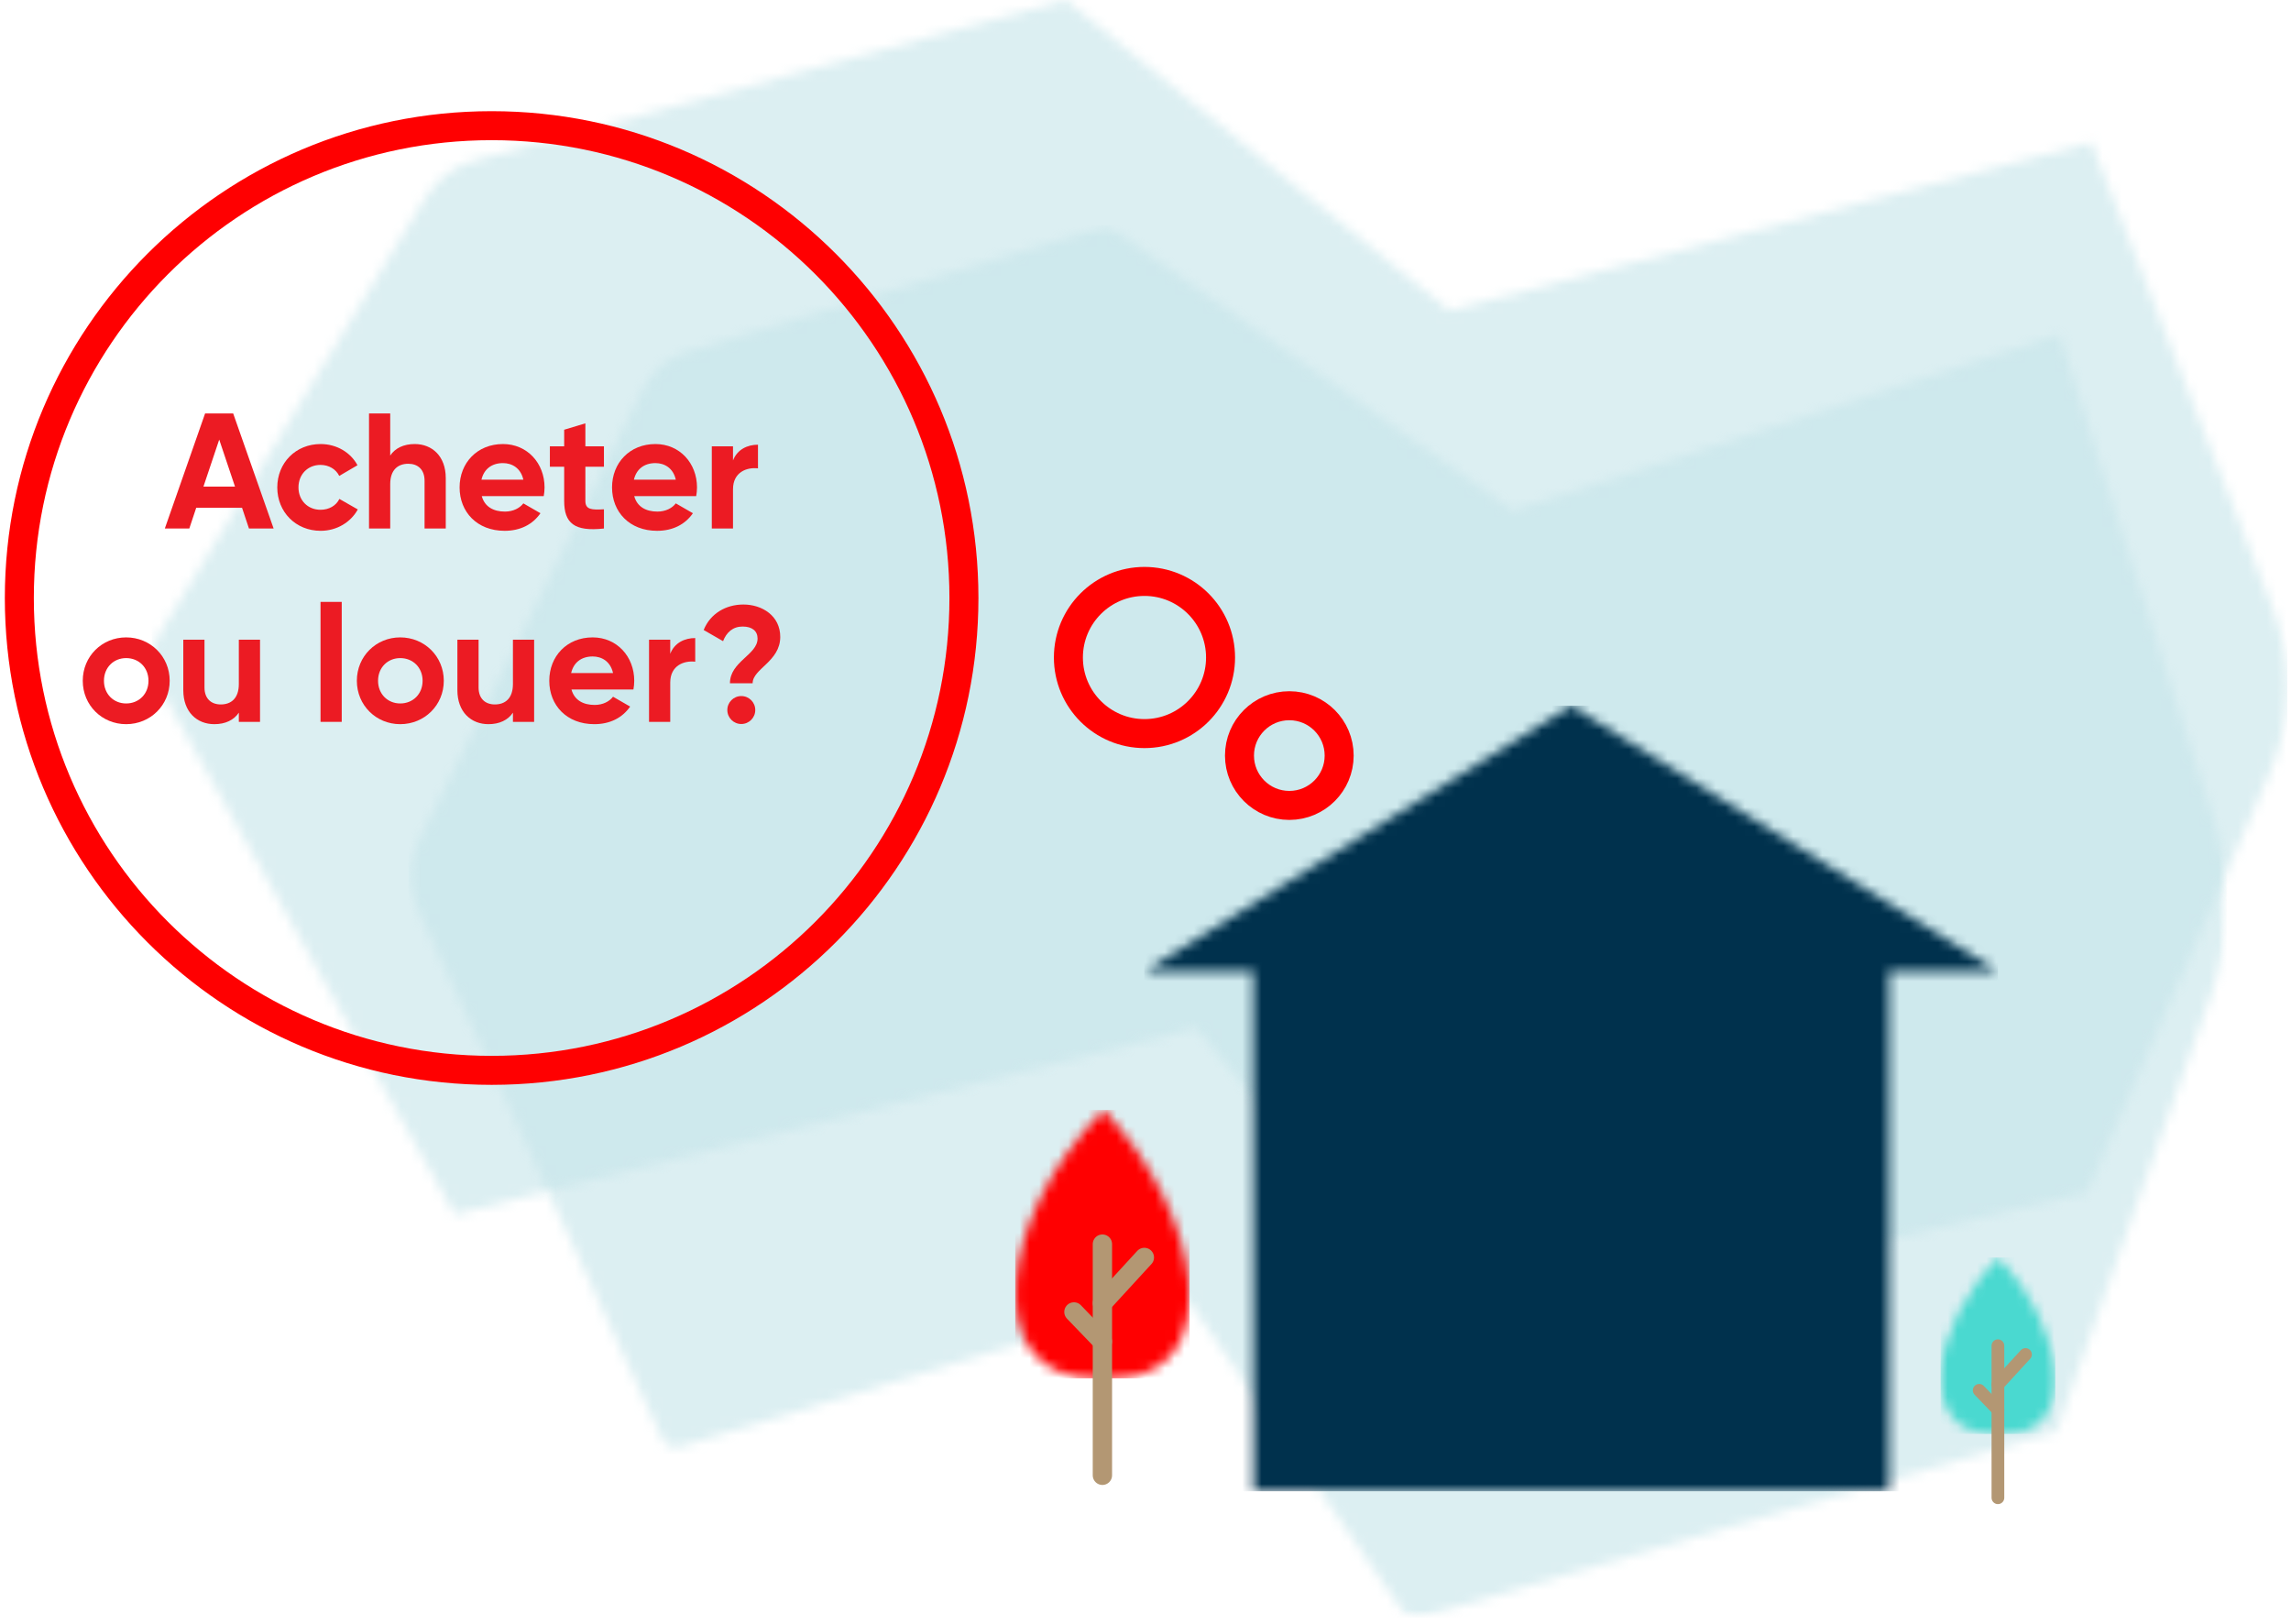
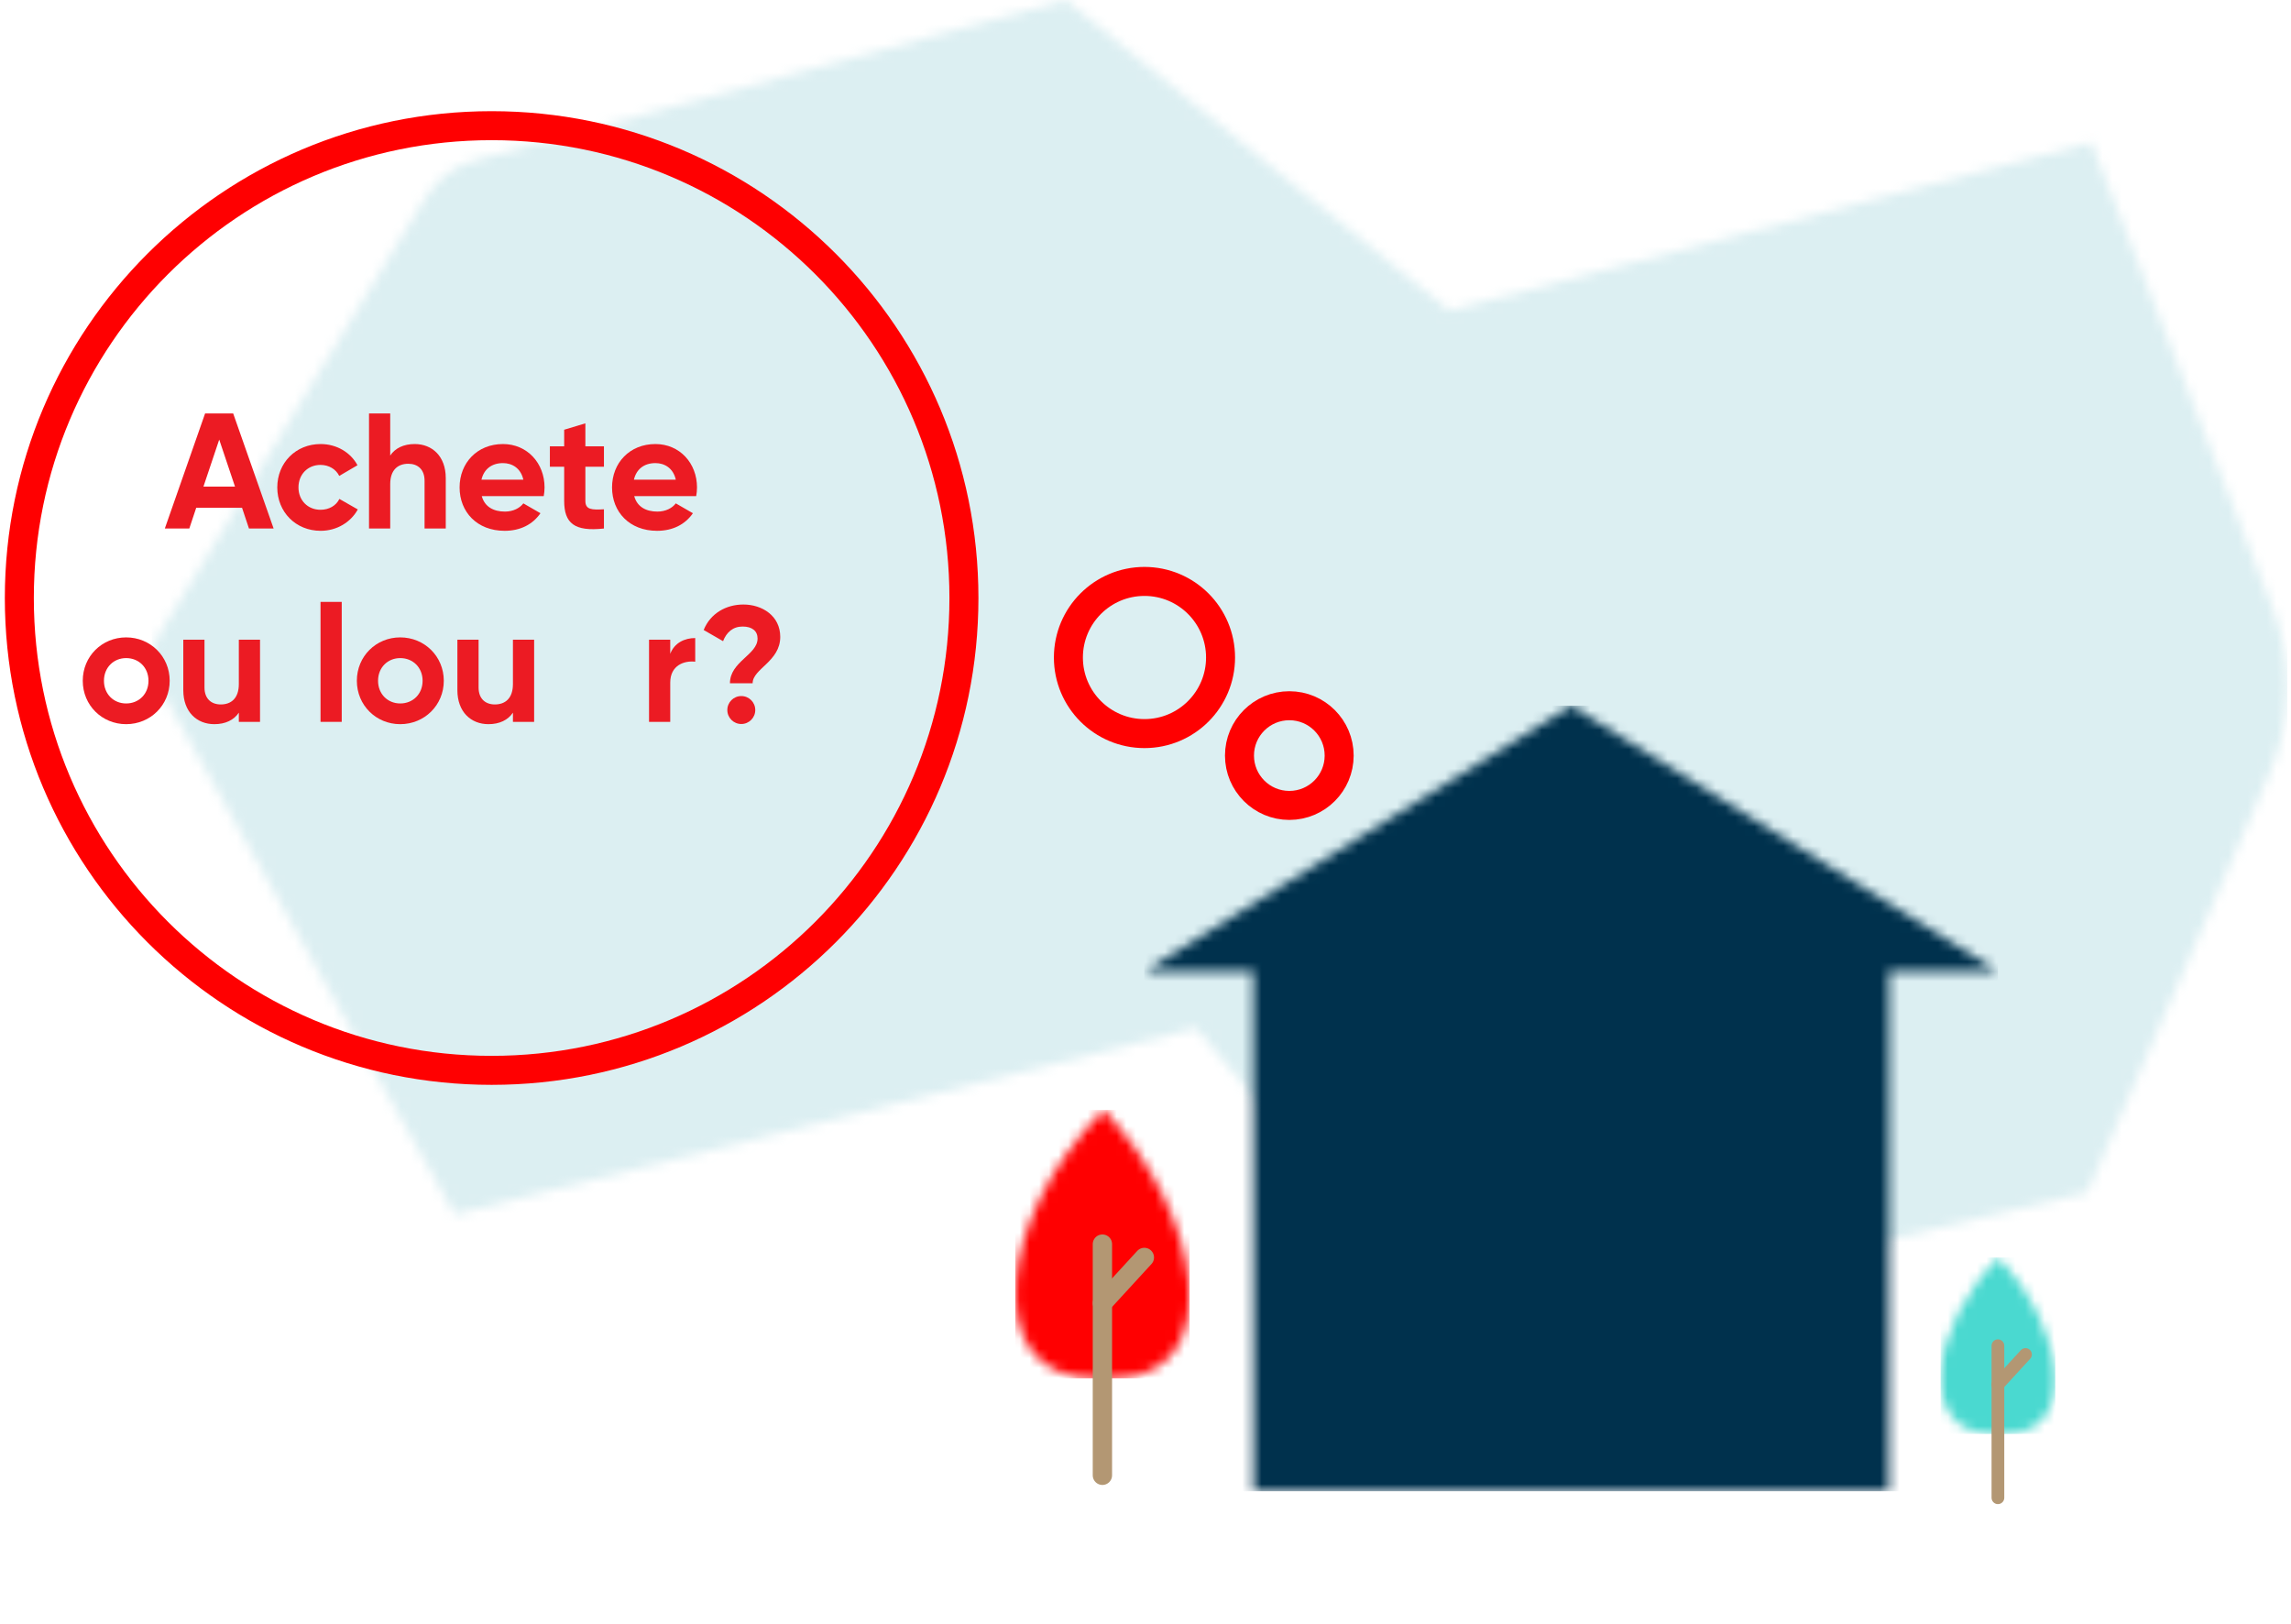
<svg xmlns="http://www.w3.org/2000/svg" width="237" height="168" viewBox="0 0 237 168" fill="none">
  <g clip-path="url(#clip0_19_2134)">
    <mask id="mask0_19_2134" style="mask-type:luminance" maskUnits="userSpaceOnUse" x="-546" y="-480" width="1400" height="6534">
      <path d="M854 -480V6054H-546V-480H854Z" fill="white" />
    </mask>
    <g mask="url(#mask0_19_2134)">
      <mask id="mask1_19_2134" style="mask-type:luminance" maskUnits="userSpaceOnUse" x="42" y="23" width="189" height="145">
-         <path d="M230.338 23.294V167.331H42.258V23.294H230.338Z" fill="white" />
-       </mask>
+         </mask>
      <g mask="url(#mask1_19_2134)">
        <mask id="mask2_19_2134" style="mask-type:luminance" maskUnits="userSpaceOnUse" x="42" y="23" width="189" height="145">
          <path d="M114.576 23.294L156.522 52.769L213.08 34.598L228.984 84.73C230.922 90.741 230.773 97.466 228.573 103.339L212.73 148.071L147.054 167.258C146.278 167.484 145.451 167.177 144.975 166.486L123.23 134.962C122.747 134.26 121.903 133.956 121.12 134.2L70.334 149.656C69.602 149.879 68.824 149.51 68.487 148.782L42.818 93.245C42.04 91.526 42.074 89.425 42.908 87.747L66.362 40.565C67.368 38.477 69.026 36.987 70.949 36.442L114.576 23.294Z" fill="white" />
        </mask>
        <g mask="url(#mask2_19_2134)">
          <path opacity="0.6" d="M42.258 23.294H230.338V167.331H42.258V23.294Z" fill="#C5E4EA" />
        </g>
      </g>
      <mask id="mask3_19_2134" style="mask-type:luminance" maskUnits="userSpaceOnUse" x="15" y="0" width="222" height="139">
        <path d="M110.233 0.001L149.915 32.13L216.347 14.739L235.027 62.72C237.303 68.473 237.128 74.909 234.544 80.53L215.935 123.344L151.143 138.723L123.728 106.335L47.029 125.622L16.365 70.87C15.451 69.225 15.491 67.214 16.471 65.607L44.019 20.45C45.2 18.451 47.147 17.025 49.407 16.503L110.233 0.001Z" fill="white" />
      </mask>
      <g mask="url(#mask3_19_2134)">
        <path d="M15.707 0.001H236.617V138.723H15.707V0.001Z" fill="#C5E4EA" fill-opacity="0.6" />
      </g>
      <mask id="mask4_19_2134" style="mask-type:luminance" maskUnits="userSpaceOnUse" x="118" y="72" width="89" height="83">
        <path d="M162.532 72.999L206.681 100.476H195.409V154.254H129.654V100.476H118.382L162.532 72.999Z" fill="white" />
      </mask>
      <g mask="url(#mask4_19_2134)">
        <path d="M118.382 72.999H206.681V154.254H118.382V72.999Z" fill="#00314D" />
      </g>
      <mask id="mask5_19_2134" style="mask-type:luminance" maskUnits="userSpaceOnUse" x="105" y="114" width="19" height="29">
        <path d="M114.17 114.809C124.358 125.573 127.242 142.574 115.039 142.574H113.301C101.098 142.574 103.245 125.699 114.17 114.809Z" fill="white" />
      </mask>
      <g mask="url(#mask5_19_2134)">
        <path d="M105.026 114.809H123.06V142.574H105.026V114.809Z" fill="#FF0001" />
      </g>
      <path d="M114.042 128.692V152.602" stroke="#B39773" stroke-width="2" stroke-linecap="round" stroke-linejoin="round" />
      <path d="M118.382 130.071L114.042 134.801" stroke="#B39773" stroke-width="2" stroke-linecap="round" stroke-linejoin="round" />
-       <path d="M111.097 135.707L114.042 138.764" stroke="#B39773" stroke-width="2" stroke-linecap="round" stroke-linejoin="round" />
      <mask id="mask6_19_2134" style="mask-type:luminance" maskUnits="userSpaceOnUse" x="200" y="130" width="13" height="19">
        <path d="M206.765 130.071C213.465 137.149 215.362 148.331 207.336 148.331H206.193C198.168 148.331 199.58 137.232 206.765 130.071Z" fill="white" />
      </mask>
      <g mask="url(#mask6_19_2134)">
        <path d="M200.751 130.071H212.611V148.331H200.751V130.071Z" fill="#4AD9D0" />
      </g>
      <path d="M206.681 139.201V154.926" stroke="#B39773" stroke-width="1.315" stroke-linecap="round" stroke-linejoin="round" />
      <path d="M209.535 140.108L206.681 143.218" stroke="#B39773" stroke-width="1.315" stroke-linecap="round" stroke-linejoin="round" />
-       <path d="M204.744 143.814L206.681 145.825" stroke="#B39773" stroke-width="1.315" stroke-linecap="round" stroke-linejoin="round" />
      <path d="M99.717 61.858C99.717 88.842 77.842 110.716 50.858 110.716C23.875 110.716 2 88.842 2 61.858C2 34.874 23.875 13 50.858 13C77.842 13 99.717 34.874 99.717 61.858Z" stroke="#FF0001" stroke-width="3" stroke-miterlimit="10" />
      <path d="M126.264 68.013C126.264 72.359 122.741 75.883 118.394 75.883C114.047 75.883 110.524 72.359 110.524 68.013C110.524 63.666 114.047 60.142 118.394 60.142C122.741 60.142 126.264 63.666 126.264 68.013Z" stroke="#FF0001" stroke-width="3" stroke-miterlimit="10" />
      <path d="M138.534 78.156C138.534 81.003 136.225 83.312 133.378 83.312C130.531 83.312 128.222 81.003 128.222 78.156C128.222 75.308 130.531 73 133.378 73C136.225 73 138.534 75.308 138.534 78.156Z" stroke="#FF0001" stroke-width="3" stroke-miterlimit="10" />
      <path d="M25.755 54.669H28.305L24.123 42.769H21.216L17.051 54.669H19.584L20.298 52.527H25.041L25.755 54.669ZM21.046 50.334L22.678 45.472L24.31 50.334H21.046Z" fill="#EC1B23" />
      <path d="M33.172 54.907C34.838 54.907 36.283 54.023 37.014 52.697L35.11 51.609C34.77 52.306 34.039 52.731 33.155 52.731C31.846 52.731 30.877 51.762 30.877 50.419C30.877 49.059 31.846 48.09 33.155 48.09C34.022 48.09 34.753 48.532 35.093 49.229L36.98 48.124C36.283 46.815 34.838 45.931 33.172 45.931C30.588 45.931 28.684 47.886 28.684 50.419C28.684 52.952 30.588 54.907 33.172 54.907Z" fill="#EC1B23" />
      <path d="M42.9 45.931C41.761 45.931 40.877 46.356 40.367 47.121V42.769H38.174V54.669H40.367V50.079C40.367 48.6 41.166 47.971 42.237 47.971C43.223 47.971 43.92 48.566 43.92 49.722V54.669H46.113V49.45C46.113 47.189 44.702 45.931 42.9 45.931Z" fill="#EC1B23" />
      <path d="M49.839 51.32H56.248C56.299 51.031 56.333 50.742 56.333 50.419C56.333 47.92 54.548 45.931 52.032 45.931C49.363 45.931 47.544 47.886 47.544 50.419C47.544 52.952 49.346 54.907 52.202 54.907C53.834 54.907 55.109 54.244 55.908 53.088L54.14 52.068C53.766 52.561 53.086 52.918 52.236 52.918C51.08 52.918 50.145 52.442 49.839 51.32ZM49.805 49.62C50.06 48.532 50.859 47.903 52.032 47.903C52.95 47.903 53.868 48.396 54.14 49.62H49.805Z" fill="#EC1B23" />
      <path d="M62.477 48.277V46.169H60.556V43.789L58.363 44.452V46.169H56.884V48.277H58.363V51.813C58.363 54.108 59.4 55.009 62.477 54.669V52.68C61.219 52.748 60.556 52.731 60.556 51.813V48.277H62.477Z" fill="#EC1B23" />
      <path d="M65.61 51.32H72.019C72.07 51.031 72.104 50.742 72.104 50.419C72.104 47.92 70.319 45.931 67.803 45.931C65.134 45.931 63.315 47.886 63.315 50.419C63.315 52.952 65.117 54.907 67.973 54.907C69.605 54.907 70.88 54.244 71.679 53.088L69.911 52.068C69.537 52.561 68.857 52.918 68.007 52.918C66.851 52.918 65.916 52.442 65.61 51.32ZM65.576 49.62C65.831 48.532 66.63 47.903 67.803 47.903C68.721 47.903 69.639 48.396 69.911 49.62H65.576Z" fill="#EC1B23" />
-       <path d="M75.828 47.631V46.169H73.635V54.669H75.828V50.606C75.828 48.821 77.273 48.311 78.412 48.447V45.999C77.341 45.999 76.27 46.475 75.828 47.631Z" fill="#EC1B23" />
      <path d="M13.049 74.907C15.548 74.907 17.554 72.952 17.554 70.419C17.554 67.886 15.548 65.931 13.049 65.931C10.55 65.931 8.561 67.886 8.561 70.419C8.561 72.952 10.55 74.907 13.049 74.907ZM13.049 72.765C11.757 72.765 10.754 71.796 10.754 70.419C10.754 69.042 11.757 68.073 13.049 68.073C14.358 68.073 15.361 69.042 15.361 70.419C15.361 71.796 14.358 72.765 13.049 72.765Z" fill="#EC1B23" />
      <path d="M24.707 66.169V70.759C24.707 72.238 23.908 72.867 22.837 72.867C21.851 72.867 21.154 72.272 21.154 71.116V66.169H18.961V71.388C18.961 73.649 20.372 74.907 22.174 74.907C23.313 74.907 24.197 74.482 24.707 73.717V74.669H26.9V66.169H24.707Z" fill="#EC1B23" />
      <path d="M33.158 74.669H35.351V62.259H33.158V74.669Z" fill="#EC1B23" />
      <path d="M41.404 74.907C43.904 74.907 45.91 72.952 45.91 70.419C45.91 67.886 43.904 65.931 41.404 65.931C38.906 65.931 36.916 67.886 36.916 70.419C36.916 72.952 38.906 74.907 41.404 74.907ZM41.404 72.765C40.112 72.765 39.109 71.796 39.109 70.419C39.109 69.042 40.112 68.073 41.404 68.073C42.714 68.073 43.717 69.042 43.717 70.419C43.717 71.796 42.714 72.765 41.404 72.765Z" fill="#EC1B23" />
      <path d="M53.062 66.169V70.759C53.062 72.238 52.263 72.867 51.192 72.867C50.206 72.867 49.509 72.272 49.509 71.116V66.169H47.316V71.388C47.316 73.649 48.727 74.907 50.529 74.907C51.668 74.907 52.552 74.482 53.062 73.717V74.669H55.255V66.169H53.062Z" fill="#EC1B23" />
-       <path d="M59.117 71.32H65.526C65.577 71.031 65.611 70.742 65.611 70.419C65.611 67.92 63.826 65.931 61.31 65.931C58.641 65.931 56.822 67.886 56.822 70.419C56.822 72.952 58.624 74.907 61.48 74.907C63.112 74.907 64.387 74.244 65.186 73.088L63.418 72.068C63.044 72.561 62.364 72.918 61.514 72.918C60.358 72.918 59.423 72.442 59.117 71.32ZM59.083 69.62C59.338 68.532 60.137 67.903 61.31 67.903C62.228 67.903 63.146 68.396 63.418 69.62H59.083Z" fill="#EC1B23" />
      <path d="M69.335 67.631V66.169H67.142V74.669H69.335V70.606C69.335 68.821 70.78 68.311 71.919 68.447V65.999C70.848 65.999 69.777 66.475 69.335 67.631Z" fill="#EC1B23" />
      <path d="M75.513 70.674H77.859C77.859 69.178 80.715 68.43 80.715 65.88C80.715 63.687 78.828 62.531 76.907 62.531C75.105 62.531 73.49 63.449 72.793 65.166L74.799 66.322C75.156 65.404 75.819 64.809 76.822 64.809C77.808 64.809 78.369 65.268 78.369 66.05C78.369 67.733 75.513 68.43 75.513 70.674ZM76.686 74.89C77.485 74.89 78.131 74.244 78.131 73.445C78.131 72.646 77.485 72 76.686 72C75.887 72 75.241 72.646 75.241 73.445C75.241 74.244 75.887 74.89 76.686 74.89Z" fill="#EC1B23" />
    </g>
  </g>
  <defs>
    <clipPath id="clip0_19_2134">
      <rect width="237" height="168" fill="white" />
    </clipPath>
  </defs>
</svg>